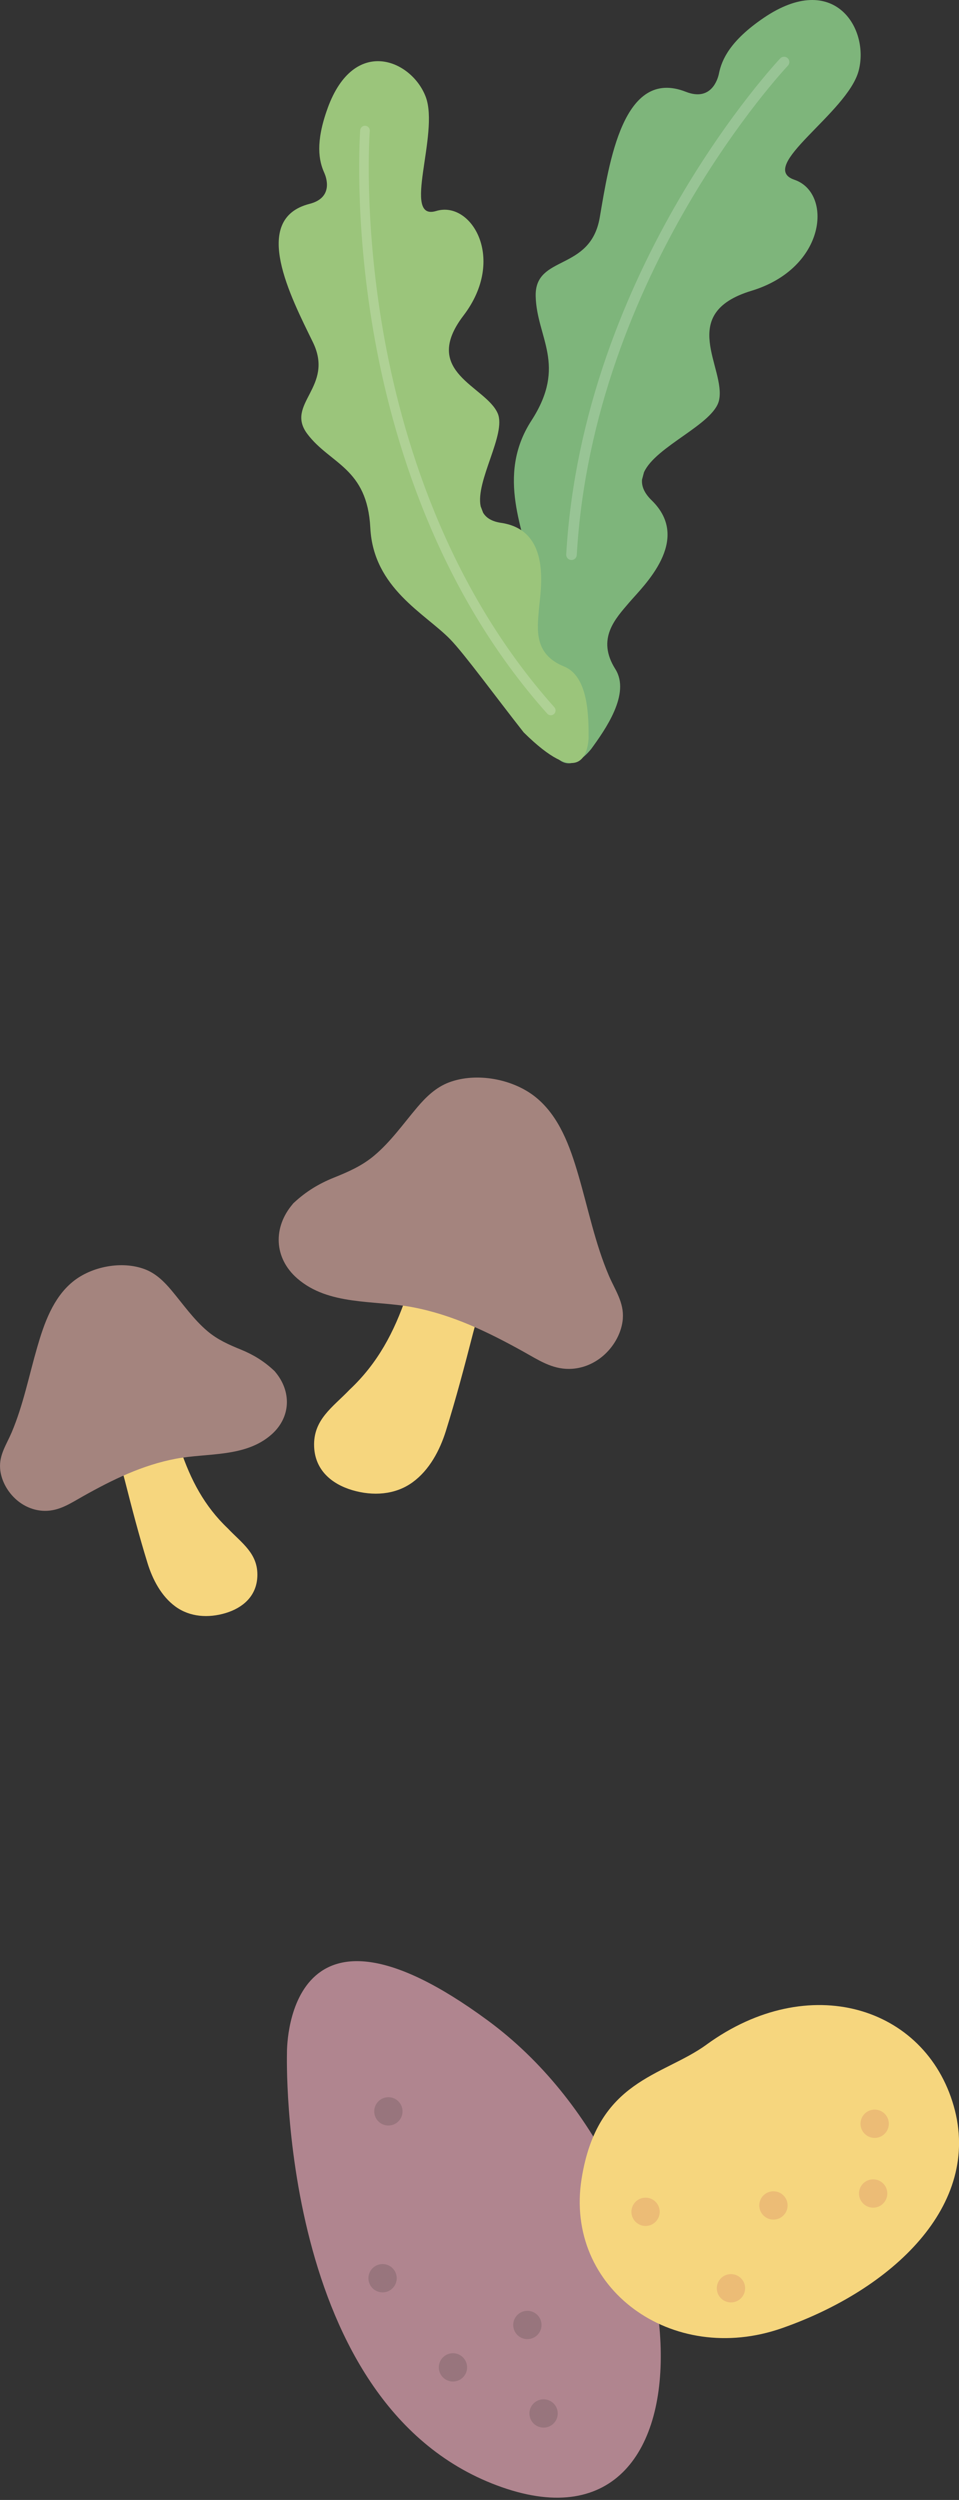
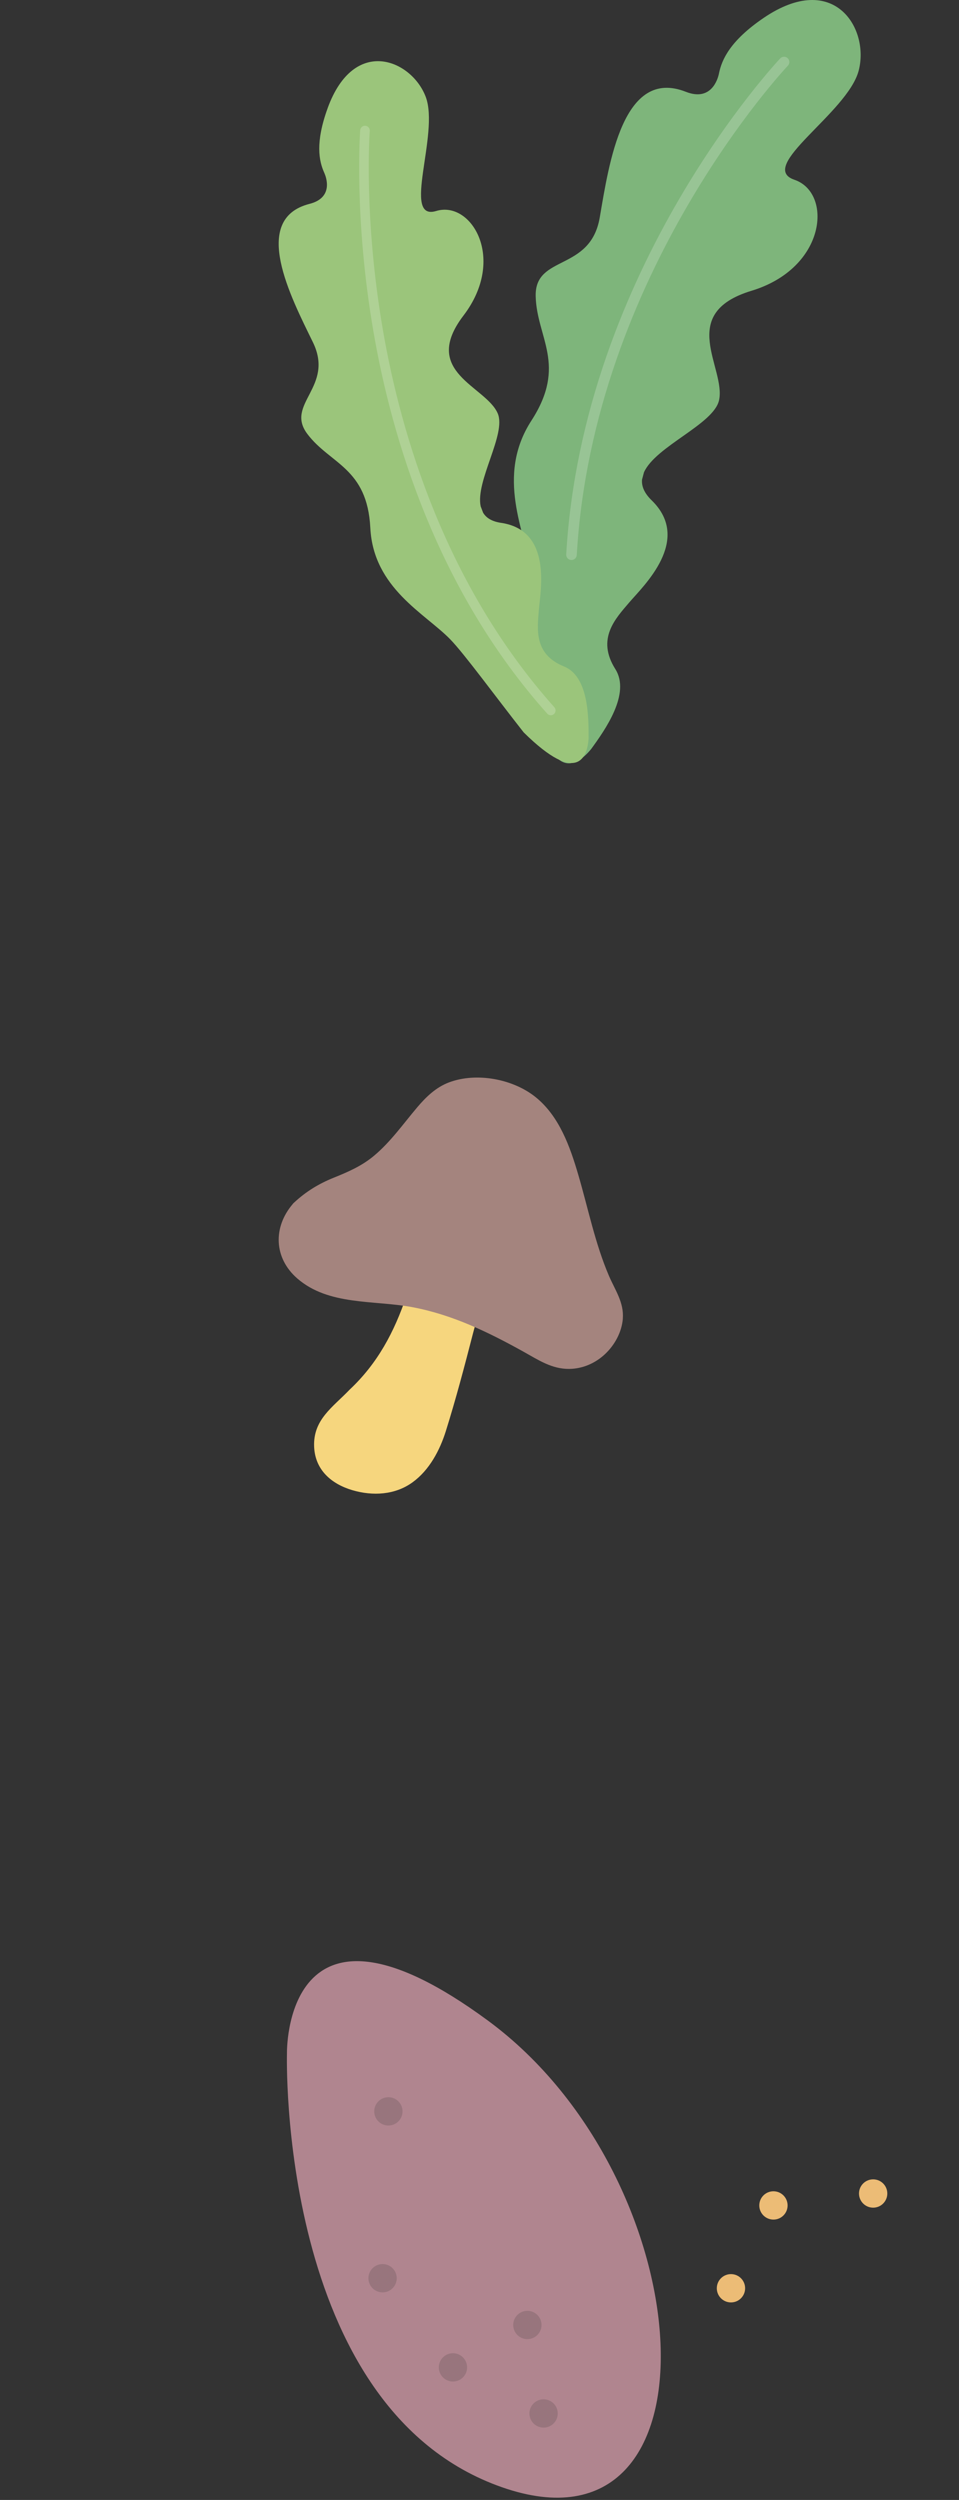
<svg xmlns="http://www.w3.org/2000/svg" width="89" height="232" viewBox="0 0 89 232" fill="none">
  <rect x="0" y="0" width="89" height="232" fill="#333333" stroke="none" />
  <path d="M70.869 1.663C67.752 3.784 66.989 5.536 66.727 6.796C66.721 6.823 66.718 6.849 66.711 6.875C66.613 7.32 66.017 9.451 63.647 8.518C57.813 6.223 56.526 15.138 55.659 20.186C54.791 25.234 49.632 23.604 49.714 27.473C49.796 31.343 52.67 33.847 49.318 39.033C45.965 44.215 48.748 49.398 49.288 53.045C49.589 55.087 49.622 60.456 49.819 65.154C51.125 72.9 53.685 70.942 54.853 69.525C56.16 67.728 58.546 64.378 57.106 62.093C55.325 59.268 57.122 57.405 58.406 55.899C59.689 54.394 64.272 50.124 60.478 46.432C59.784 45.757 59.532 45.119 59.584 44.51C59.643 44.287 59.702 44.062 59.761 43.839C60.838 41.407 66.24 39.38 66.731 37.144C67.389 34.162 62.76 29.104 69.739 26.986C76.719 24.867 77.279 17.894 73.727 16.683C70.175 15.472 78.631 10.496 79.682 6.584C80.733 2.671 77.41 -2.786 70.869 1.663Z" fill="#7EB57B" />
  <path opacity="0.2" d="M53.039 51.971C53.039 51.971 53.019 51.971 53.009 51.971C52.738 51.955 52.531 51.722 52.548 51.454C54.08 24.897 72.23 5.608 72.41 5.418C72.596 5.222 72.907 5.215 73.104 5.402C73.3 5.588 73.307 5.899 73.12 6.096C72.94 6.286 55.036 25.323 53.527 51.509C53.51 51.771 53.294 51.971 53.036 51.971H53.039Z" fill="white" />
  <path d="M30.41 10.034C29.238 13.249 29.608 14.945 30.083 16.012C30.093 16.035 30.103 16.058 30.113 16.081C30.276 16.46 30.97 18.346 28.728 18.919C23.215 20.327 26.996 27.572 29.035 31.752C31.075 35.929 26.41 37.468 28.525 40.274C30.64 43.079 34.084 43.4 34.368 48.995C34.653 54.59 39.453 56.931 41.783 59.33C43.09 60.672 45.961 64.611 48.599 67.966C53.674 72.978 54.518 70.176 54.626 68.516C54.633 66.5 54.613 62.764 52.341 61.848C49.532 60.712 49.866 58.387 50.01 56.597C50.154 54.806 51.267 49.231 46.511 48.523C45.643 48.396 45.119 48.059 44.835 47.581C44.759 47.384 44.684 47.188 44.609 46.991C44.111 44.631 47.015 40.27 46.19 38.362C45.093 35.818 38.998 34.548 43.014 29.284C47.031 24.019 43.741 18.588 40.484 19.58C37.226 20.572 40.811 12.421 39.508 8.983C38.205 5.546 32.862 3.287 30.407 10.037L30.41 10.034Z" fill="#9BC57B" />
  <path opacity="0.2" d="M51.12 66.379C50.995 66.379 50.874 66.329 50.786 66.228C40.536 54.744 36.361 40.634 34.666 30.819C32.829 20.192 33.422 12.162 33.428 12.08C33.448 11.835 33.664 11.651 33.906 11.671C34.152 11.691 34.335 11.903 34.316 12.149C34.309 12.227 33.726 20.169 35.546 30.691C37.226 40.385 41.344 54.315 51.447 65.635C51.611 65.819 51.594 66.1 51.411 66.264C51.326 66.339 51.221 66.379 51.113 66.379H51.12Z" fill="white" />
  <g clip-path="url(#clip0_1222_66305)">
    <path d="M41.379 132.799C42.312 129.821 43.112 126.791 43.888 123.771C44.17 122.666 44.608 121.459 44.671 120.311C44.751 118.85 43.625 117.779 42.33 117.377C41.412 117.092 40.209 116.933 39.313 117.387C38.285 117.908 38.06 119.273 37.722 120.265C36.582 123.623 35.048 126.522 32.442 128.968C30.891 130.592 29.045 131.733 29.153 134.264C29.243 136.413 30.751 137.715 32.702 138.292C34.591 138.848 36.662 138.743 38.29 137.559C39.846 136.43 40.814 134.602 41.379 132.801V132.799Z" fill="#F6D67E" />
    <path d="M57.801 122.361C57.914 120.867 57.076 119.711 56.513 118.399C55.225 115.391 54.587 112.16 53.669 109.029C52.901 106.405 51.906 103.594 49.717 101.823C47.618 100.126 44.224 99.491 41.683 100.443C40.465 100.899 39.539 101.793 38.711 102.773C37.418 104.302 36.248 105.974 34.702 107.264C33.579 108.201 32.323 108.75 30.983 109.289C29.587 109.85 28.394 110.578 27.291 111.606C27.266 111.626 27.243 111.644 27.223 111.666C27.203 111.686 27.188 111.707 27.176 111.727C25.33 113.878 25.4 116.736 27.586 118.641C30.497 121.177 34.702 120.643 38.244 121.303C41.951 121.993 45.29 123.61 48.566 125.431C49.947 126.197 51.2 127.056 52.831 127.038C54.067 127.023 55.232 126.519 56.135 125.678C57.046 124.829 57.706 123.625 57.804 122.366L57.801 122.361Z" fill="#A4847E" />
  </g>
  <g clip-path="url(#clip1_1222_66305)">
    <path d="M13.694 145.068C12.917 142.558 12.25 140.003 11.604 137.457C11.368 136.525 11.004 135.508 10.951 134.539C10.885 133.307 11.823 132.405 12.902 132.065C13.667 131.825 14.67 131.691 15.416 132.074C16.273 132.513 16.46 133.664 16.742 134.501C17.692 137.332 18.97 139.776 21.142 141.838C22.434 143.208 23.973 144.17 23.883 146.304C23.808 148.115 22.551 149.213 20.925 149.7C19.352 150.169 17.626 150.08 16.269 149.082C14.972 148.13 14.165 146.589 13.694 145.07V145.068Z" fill="#F6D67E" />
-     <path d="M0.01 136.268C-0.084 135.008 0.615 134.034 1.084 132.927C2.157 130.392 2.689 127.667 3.454 125.027C4.093 122.815 4.923 120.445 6.747 118.952C8.496 117.52 11.324 116.985 13.442 117.788C14.457 118.172 15.228 118.926 15.918 119.752C16.996 121.041 17.971 122.451 19.259 123.539C20.195 124.329 21.242 124.792 22.359 125.246C23.522 125.72 24.516 126.333 25.436 127.2C25.456 127.217 25.475 127.232 25.492 127.251C25.509 127.268 25.521 127.285 25.531 127.302C27.07 129.115 27.011 131.526 25.19 133.131C22.763 135.27 19.259 134.819 16.308 135.376C13.219 135.958 10.436 137.321 7.706 138.856C6.555 139.502 5.511 140.226 4.152 140.211C3.122 140.198 2.151 139.774 1.398 139.064C0.64 138.349 0.089 137.334 0.008 136.272L0.01 136.268Z" fill="#A4847E" />
+     <path d="M0.01 136.268C-0.084 135.008 0.615 134.034 1.084 132.927C2.157 130.392 2.689 127.667 3.454 125.027C4.093 122.815 4.923 120.445 6.747 118.952C8.496 117.52 11.324 116.985 13.442 117.788C14.457 118.172 15.228 118.926 15.918 119.752C16.996 121.041 17.971 122.451 19.259 123.539C20.195 124.329 21.242 124.792 22.359 125.246C23.522 125.72 24.516 126.333 25.436 127.2C25.456 127.217 25.475 127.232 25.492 127.251C27.07 129.115 27.011 131.526 25.19 133.131C22.763 135.27 19.259 134.819 16.308 135.376C13.219 135.958 10.436 137.321 7.706 138.856C6.555 139.502 5.511 140.226 4.152 140.211C3.122 140.198 2.151 139.774 1.398 139.064C0.64 138.349 0.089 137.334 0.008 136.272L0.01 136.268Z" fill="#A4847E" />
  </g>
  <g clip-path="url(#clip2_1222_66305)">
    <path d="M26.631 190.559C26.631 190.559 25.706 223.5 46.572 230.816C67.438 238.131 65.403 202.355 45.294 187.524C26.292 173.517 26.631 190.559 26.631 190.559Z" fill="#B0858F" />
    <path d="M42.037 221.011C42.762 221.011 43.35 220.423 43.35 219.697C43.35 218.971 42.762 218.383 42.037 218.383C41.311 218.383 40.723 218.971 40.723 219.697C40.723 220.423 41.311 221.011 42.037 221.011Z" fill="#98757D" />
    <path d="M50.447 225.288C51.172 225.288 51.761 224.7 51.761 223.974C51.761 223.249 51.172 222.66 50.447 222.66C49.721 222.66 49.133 223.249 49.133 223.974C49.133 224.7 49.721 225.288 50.447 225.288Z" fill="#98757D" />
    <path d="M48.943 217.076C49.669 217.076 50.257 216.488 50.257 215.762C50.257 215.037 49.669 214.448 48.943 214.448C48.217 214.448 47.629 215.037 47.629 215.762C47.629 216.488 48.217 217.076 48.943 217.076Z" fill="#98757D" />
    <path d="M36.044 197.253C36.77 197.253 37.358 196.665 37.358 195.939C37.358 195.214 36.77 194.625 36.044 194.625C35.319 194.625 34.73 195.214 34.73 195.939C34.73 196.665 35.319 197.253 36.044 197.253Z" fill="#98757D" />
    <path d="M35.505 212.738C36.231 212.738 36.819 212.15 36.819 211.424C36.819 210.699 36.231 210.11 35.505 210.11C34.78 210.11 34.191 210.699 34.191 211.424C34.191 212.15 34.78 212.738 35.505 212.738Z" fill="#98757D" />
-     <path d="M65.572 189.744C61.483 192.715 55.439 192.986 53.975 202.194C52.35 212.395 62.376 219.626 72.57 216.059C82.76 212.495 91.165 204.69 88.508 195.432C85.852 186.174 75.048 182.857 65.572 189.741V189.744Z" fill="#F6D67E" />
    <path d="M71.779 205.983C72.504 205.983 73.093 205.395 73.093 204.669C73.093 203.943 72.504 203.355 71.779 203.355C71.053 203.355 70.465 203.943 70.465 204.669C70.465 205.395 71.053 205.983 71.779 205.983Z" fill="#ECBC76" />
    <path d="M81.033 204.876C81.758 204.876 82.347 204.288 82.347 203.562C82.347 202.836 81.758 202.248 81.033 202.248C80.307 202.248 79.719 202.836 79.719 203.562C79.719 204.288 80.307 204.876 81.033 204.876Z" fill="#ECBC76" />
-     <path d="M59.912 206.575C60.637 206.575 61.225 205.987 61.225 205.261C61.225 204.536 60.637 203.948 59.912 203.948C59.186 203.948 58.598 204.536 58.598 205.261C58.598 205.987 59.186 206.575 59.912 206.575Z" fill="#ECBC76" />
-     <path d="M81.173 198.403C81.899 198.403 82.487 197.814 82.487 197.089C82.487 196.363 81.899 195.775 81.173 195.775C80.448 195.775 79.859 196.363 79.859 197.089C79.859 197.814 80.448 198.403 81.173 198.403Z" fill="#ECBC76" />
    <path d="M67.837 213.67C68.563 213.67 69.151 213.082 69.151 212.356C69.151 211.63 68.563 211.042 67.837 211.042C67.112 211.042 66.523 211.63 66.523 212.356C66.523 213.082 67.112 213.67 67.837 213.67Z" fill="#ECBC76" />
  </g>
  <defs>
    <clipPath id="clip0_1222_66305">
      <rect width="31.949" height="38.614" fill="white" transform="translate(25.863 100)" />
    </clipPath>
    <clipPath id="clip1_1222_66305">
-       <rect width="26.624" height="32.557" fill="white" transform="matrix(-1 0 0 1 26.625 117.414)" />
-     </clipPath>
+       </clipPath>
    <clipPath id="clip2_1222_66305">
      <rect width="62.376" height="49.794" fill="white" transform="translate(26.625 182)" />
    </clipPath>
  </defs>
</svg>